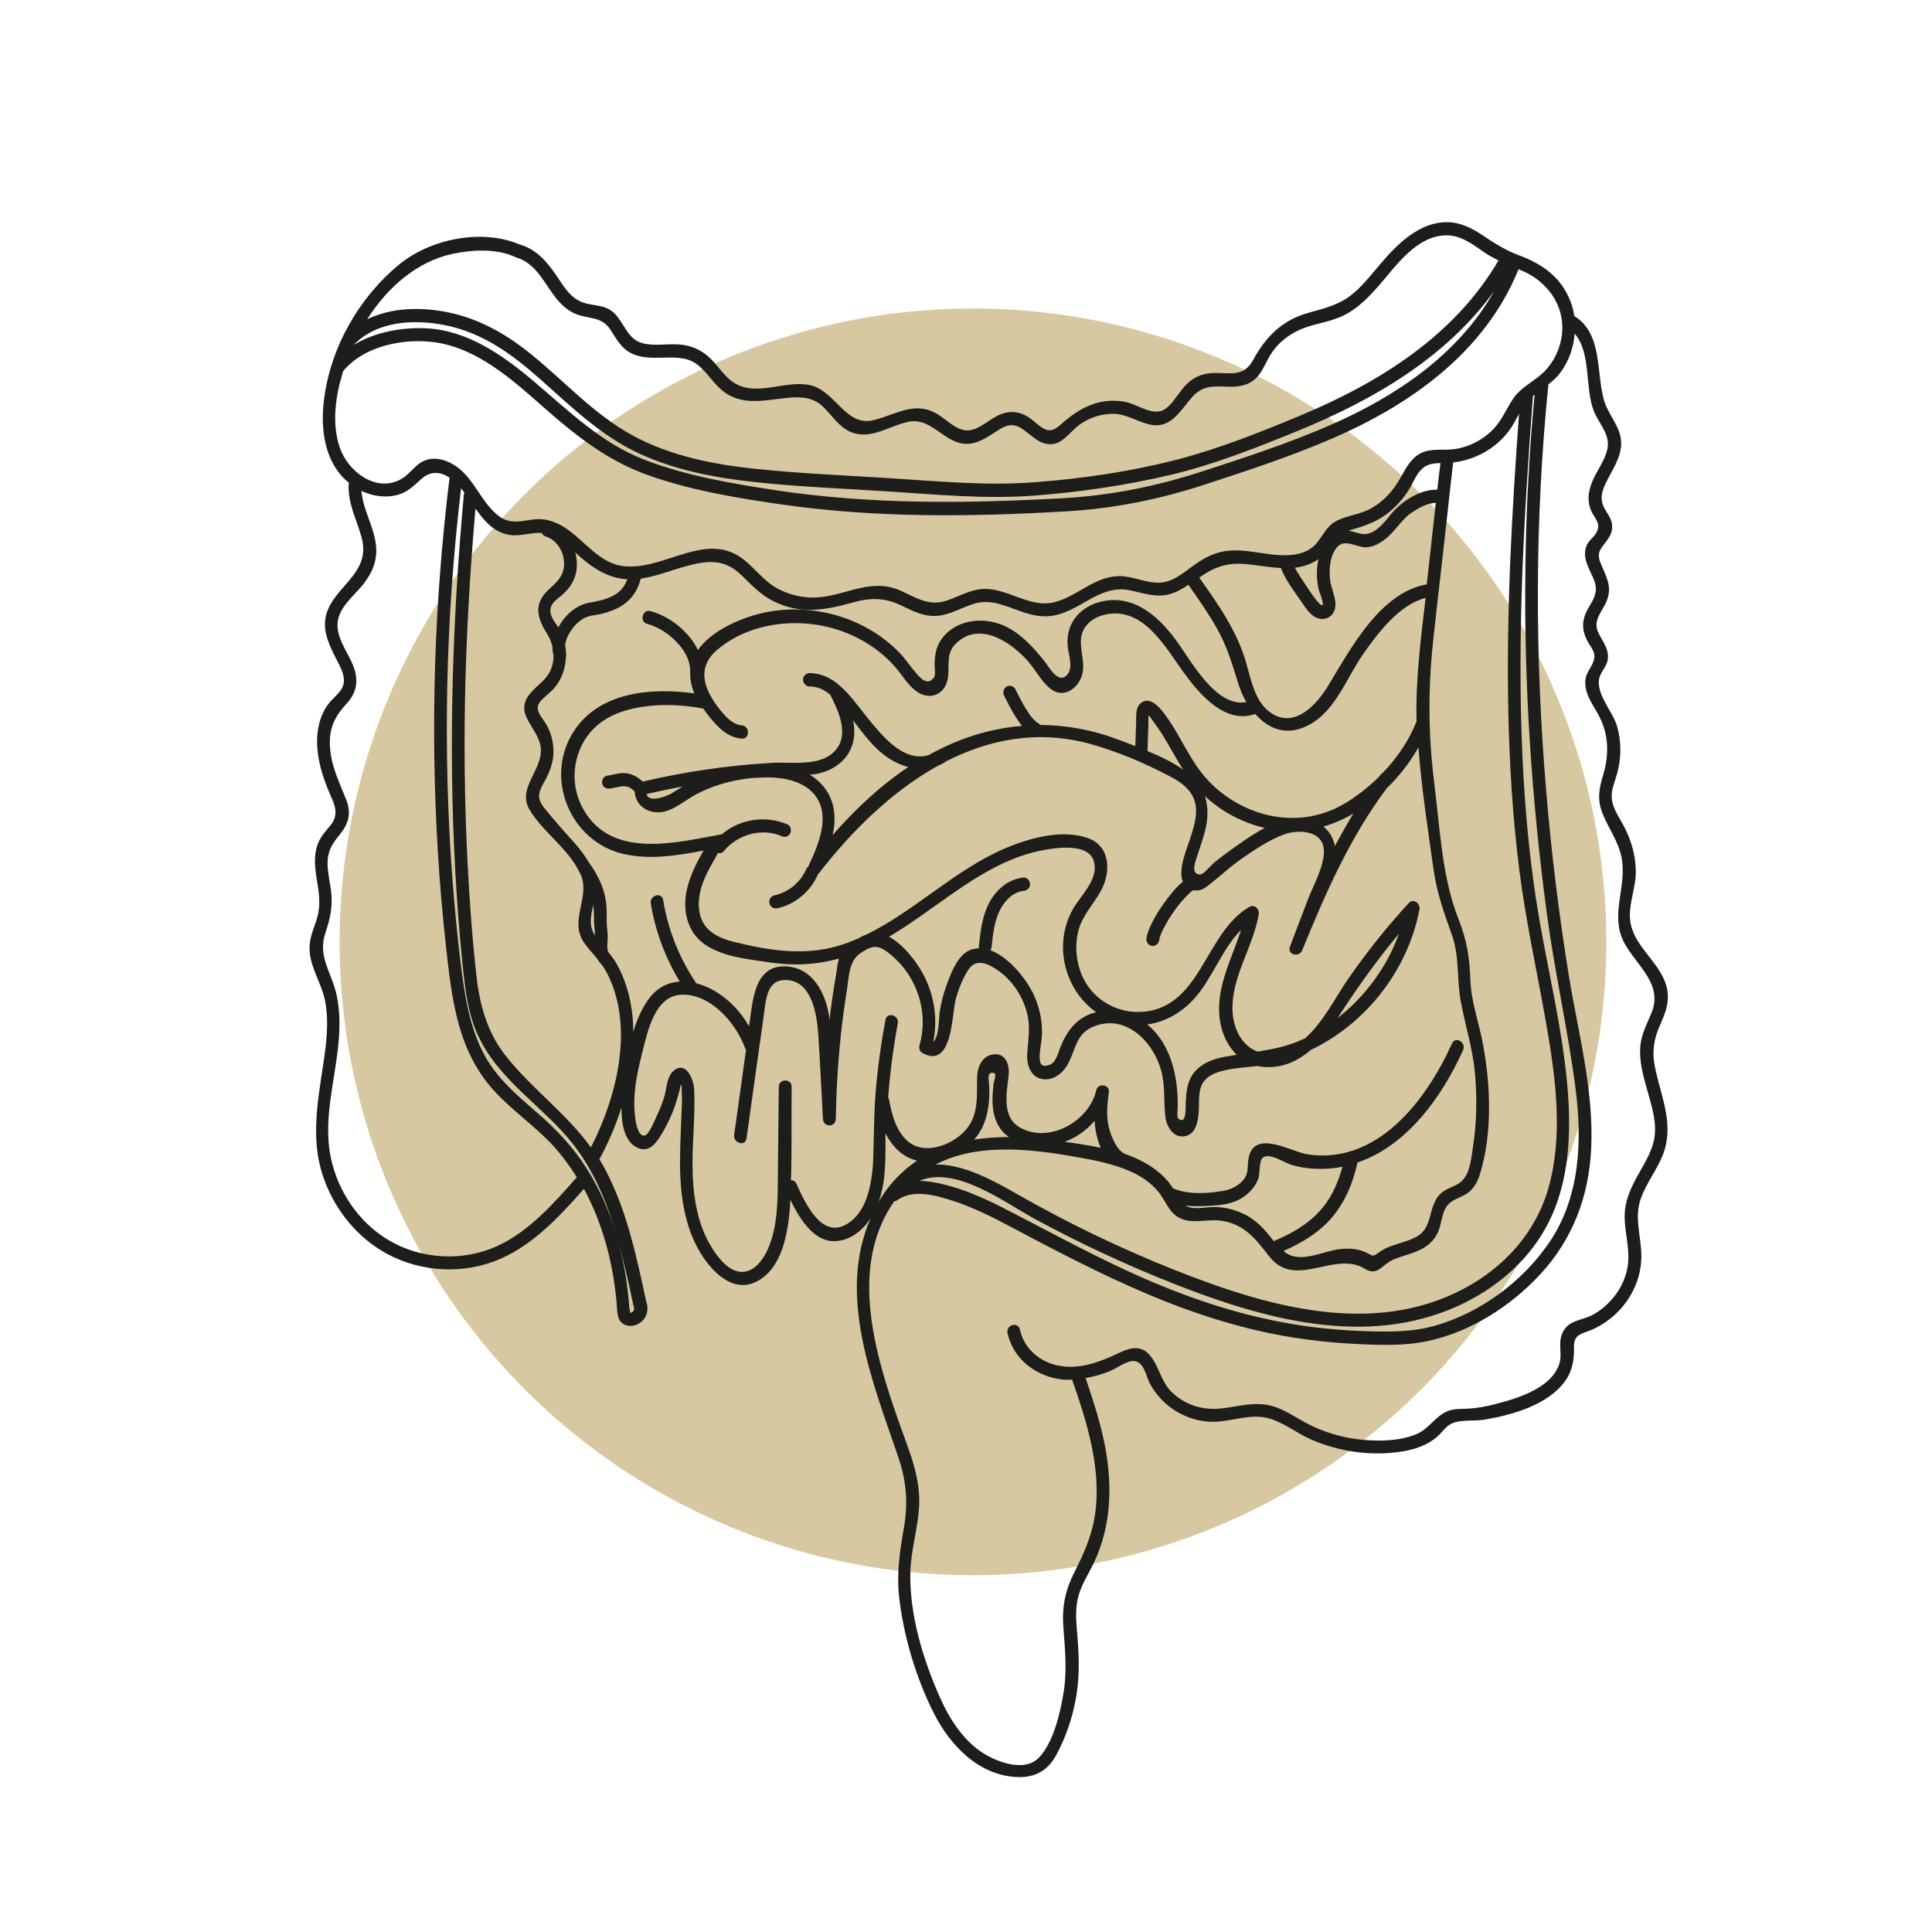
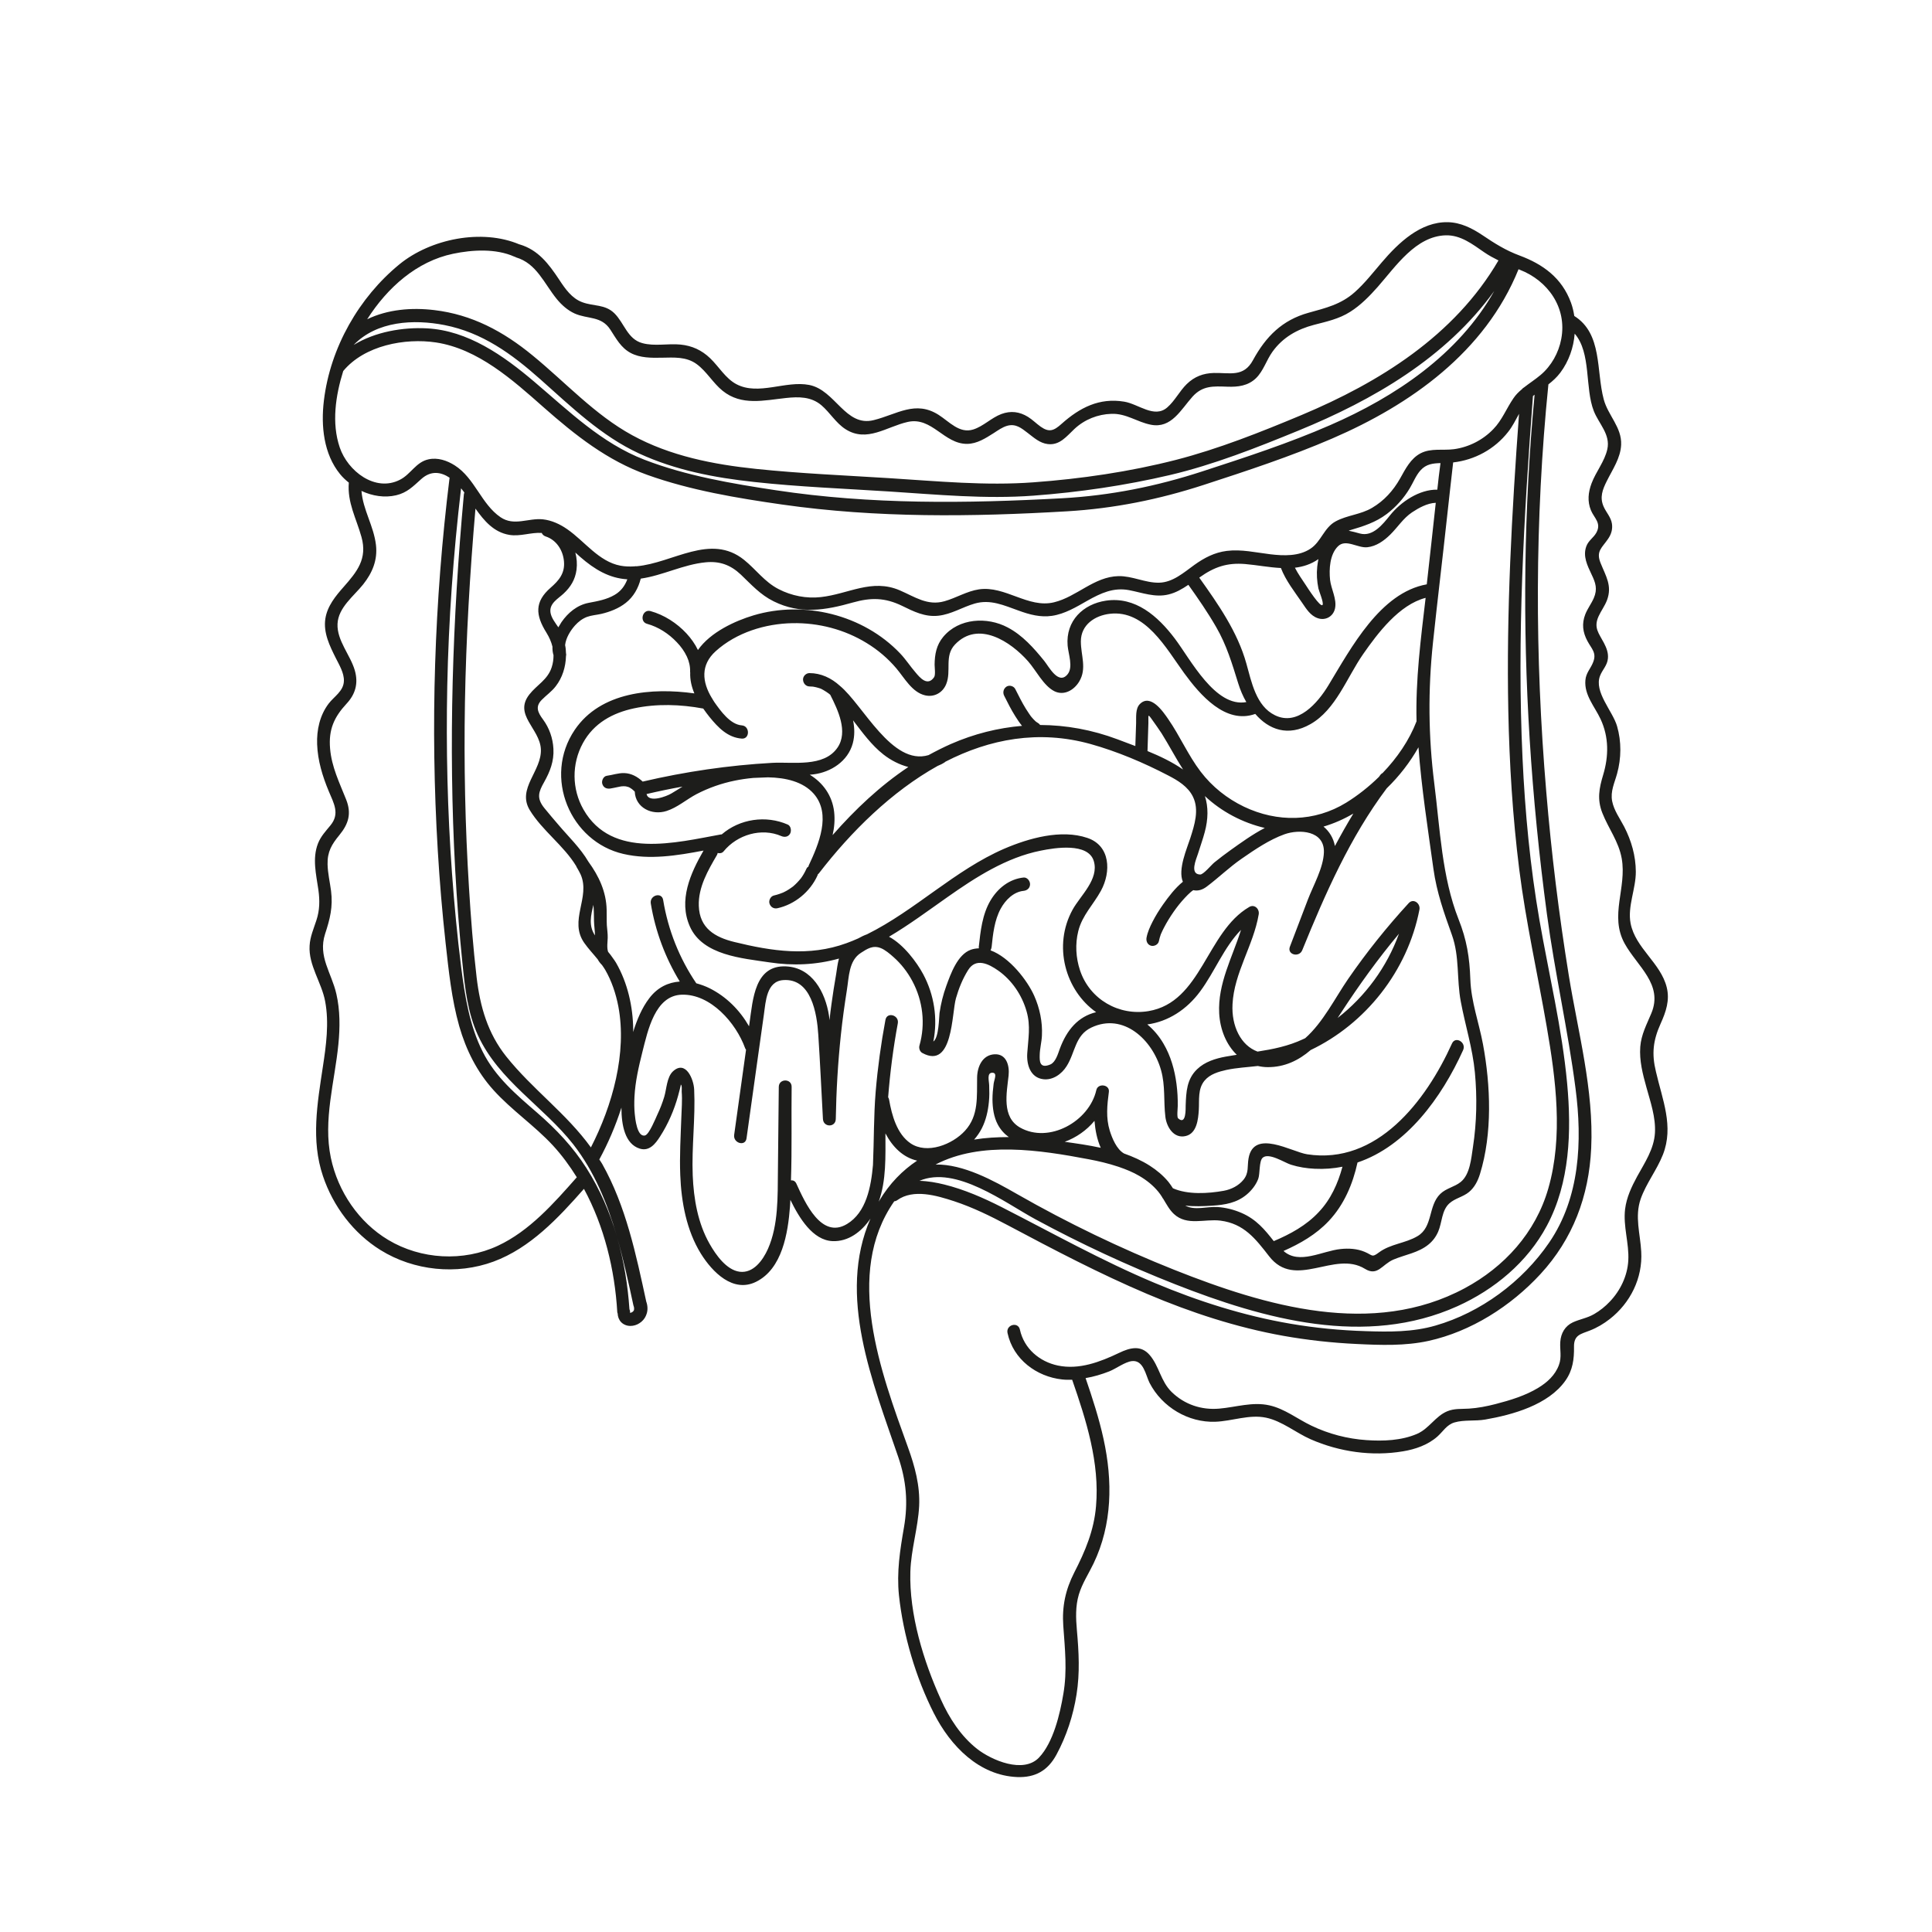
<svg xmlns="http://www.w3.org/2000/svg" version="1.1" id="Illustration" x="0px" y="0px" viewBox="0 0 200 200" style="enable-background:new 0 0 200 200;" xml:space="preserve">
  <style type="text/css">
	.st0{fill:#D7C8A1;stroke:#D7C8A1;stroke-width:0.75;stroke-linecap:round;stroke-linejoin:round;stroke-miterlimit:10;}
	.st1{fill:#1D1D1B;}
</style>
  <g id="Cercle">
-     <circle class="st0" cx="100.72" cy="97.5" r="65.19" />
-   </g>
+     </g>
  <path class="st1" d="M171.91,105.96c0.55-1.22,0.96-2.41,0.63-3.75c-0.63-2.54-3.24-4.05-3.74-6.62c-0.34-1.75,0.55-3.58,0.54-5.36  c-0.01-1.64-0.46-3.2-1.2-4.64c-0.44-0.85-1.06-1.68-1.25-2.65c-0.2-1.02,0.25-1.9,0.51-2.85c0.44-1.6,0.46-3.31,0-4.91  c-0.45-1.57-2.42-3.56-1.76-5.23c0.25-0.64,0.74-1.05,0.81-1.78c0.06-0.58-0.15-1.11-0.41-1.61c-0.53-1.01-1.09-1.57-0.56-2.75  c0.26-0.58,0.65-1.08,0.88-1.69c0.55-1.49-0.13-2.49-0.67-3.84c-0.5-1.23,0.16-1.58,0.78-2.5c0.32-0.47,0.48-0.97,0.4-1.55  c-0.1-0.69-0.59-1.17-0.86-1.78c-0.43-0.96-0.12-1.77,0.33-2.66c0.59-1.19,1.42-2.37,1.48-3.75c0.08-1.8-1.36-3.04-1.8-4.69  c-0.8-2.97-0.12-6.8-3.05-8.64c-0.07-0.46-0.18-0.93-0.34-1.37c-0.94-2.58-2.91-3.99-5.33-4.89c-1.43-0.53-2.57-1.25-3.83-2.1  c-1.09-0.73-2.26-1.32-3.59-1.35c-2.81-0.06-5.1,2.12-6.83,4.15c-0.9,1.05-1.76,2.16-2.79,3.08c-1.44,1.29-3.02,1.65-4.81,2.15  c-2.7,0.75-4.4,2.44-5.74,4.9c-0.97,1.8-2.4,1.29-4.06,1.33c-1.09,0.03-2,0.37-2.8,1.15c-0.75,0.73-1.23,1.74-2.02,2.42  c-1.34,1.16-2.97-0.36-4.45-0.6c-2.58-0.43-4.61,0.62-6.49,2.3c-0.79,0.71-1.28,0.91-2.16,0.29c-0.45-0.32-0.85-0.73-1.32-1.02  c-0.88-0.54-1.78-0.65-2.75-0.29c-1.04,0.39-1.86,1.27-2.91,1.6c-1.43,0.45-2.48-0.81-3.58-1.51c-2.41-1.54-4.31-0.06-6.72,0.54  c-2.94,0.74-3.97-3.11-6.68-3.64c-2.44-0.48-5.25,1.13-7.54-0.08c-1.13-0.6-1.81-1.82-2.72-2.69c-0.88-0.84-1.87-1.29-3.06-1.41  c-1.3-0.13-2.68,0.2-3.96-0.15c-1.54-0.42-1.85-2.06-2.89-3.09c-0.97-0.95-2.15-0.71-3.31-1.14c-1.1-0.4-1.78-1.39-2.41-2.35  c-1.09-1.64-2.17-3.07-4.09-3.64c-0.01,0-0.01,0-0.02,0c-3.89-1.65-9.19-0.58-12.42,2.06c-4.18,3.42-7.16,8.61-7.82,14.1  c-0.32,2.62-0.03,5.54,1.68,7.63c0.26,0.32,0.57,0.61,0.9,0.87c-0.17,2.07,0.77,3.69,1.31,5.63c0.63,2.26-0.46,3.59-1.84,5.16  c-0.84,0.95-1.7,1.99-1.9,3.3c-0.22,1.46,0.45,2.81,1.08,4.07c0.35,0.7,0.87,1.55,0.84,2.37c-0.03,1.06-1.01,1.6-1.58,2.35  c-0.91,1.2-1.25,2.72-1.19,4.22c0.06,1.68,0.56,3.31,1.2,4.84c0.53,1.27,1.17,2.33,0.18,3.54c-0.49,0.6-1,1.13-1.29,1.87  c-0.61,1.56-0.19,3.22,0.04,4.81c0.15,1.11,0.14,2.1-0.21,3.16c-0.28,0.86-0.65,1.69-0.7,2.61c-0.13,2.03,1.25,3.82,1.61,5.77  c0.42,2.24,0.1,4.57-0.24,6.79c-0.57,3.77-1.24,7.59,0.01,11.29c1.06,3.16,3.17,5.93,5.95,7.66c3.47,2.16,7.91,2.6,11.71,1.2  c3.79-1.4,6.7-4.51,9.36-7.53c2.1,3.88,3.19,8.35,3.45,12.76c0,0.05,0.02,0.09,0.04,0.14c0.01,0.33,0.13,0.66,0.36,0.9  c0.25,0.26,0.61,0.39,0.96,0.39c0.32,0,0.66-0.1,0.93-0.28c0.14-0.09,0.28-0.2,0.39-0.33c0.16-0.19,0.26-0.36,0.34-0.59  c0.16-0.41,0.13-0.91-0.02-1.32c-1.06-4.88-2.1-9.88-4.56-14.25c-0.09-0.16-0.2-0.31-0.3-0.46c0.91-1.68,1.69-3.49,2.29-5.37  c0,1.85,0.38,3.76,1.88,4.24c1,0.32,1.63-0.48,2.12-1.25c0.83-1.29,1.46-2.74,1.87-4.23c0.03-0.12,0.31-1.13,0.27-1.15  c0.16,0.07,0.09,0.63,0.1,0.75c0.07,0.89-0.01,1.81-0.04,2.7c-0.07,1.97-0.19,3.95-0.11,5.93c0.11,2.81,0.65,5.72,2.13,8.12  c1.2,1.93,3.34,4.1,5.72,2.92c2.71-1.34,3.3-5.04,3.51-7.79c0.02-0.23,0.02-0.46,0.04-0.69c0.92,1.89,2.32,4.18,4.36,4.27  c1.65,0.07,3.01-0.98,3.93-2.33c-3.48,7.98,0.25,16.96,2.88,24.69c0.83,2.45,1.03,4.7,0.59,7.26c-0.41,2.37-0.77,4.63-0.52,7.05  c0.44,4.12,1.75,8.53,3.61,12.2c1.73,3.42,4.7,6.45,8.63,6.61c1.86,0.07,3.17-0.66,4.07-2.33c1.03-1.91,1.73-4.05,2.07-6.2  c0.36-2.25,0.24-4.41,0.04-6.67c-0.11-1.24-0.16-2.48,0.2-3.69c0.34-1.14,1.01-2.15,1.52-3.21c1.95-4.06,1.99-8.54,1.04-12.89  c-0.47-2.15-1.15-4.24-1.86-6.31c0.84-0.14,1.67-0.39,2.46-0.7c0.7-0.28,1.62-0.98,2.34-1.06c1.21-0.13,1.42,1.46,1.82,2.25  c1.31,2.54,4.03,4.12,6.79,4.03c1.76-0.06,3.53-0.79,5.28-0.42c1.65,0.35,3.06,1.55,4.6,2.23c2.99,1.31,6.35,1.79,9.57,1.25  c1.27-0.21,2.58-0.66,3.57-1.54c0.58-0.52,0.96-1.22,1.76-1.45c0.98-0.29,2.16-0.12,3.18-0.3c2.82-0.49,6.54-1.51,8.31-4.04  c0.75-1.07,0.9-2.21,0.88-3.49c-0.02-1.25,0.73-1.32,1.63-1.68c0.75-0.29,1.44-0.7,2.08-1.2c2.11-1.65,3.41-4.22,3.25-6.97  c-0.1-1.85-0.69-3.62-0.06-5.45c0.57-1.62,1.67-2.99,2.3-4.58c1.16-2.94-0.06-5.72-0.72-8.61  C170.97,109.09,171.12,107.71,171.91,105.96z M46.9,26.27c2-0.42,4.44-0.56,6.35,0.3c0.02,0.01,0.03,0.01,0.05,0.01  c0.04,0.02,0.06,0.04,0.11,0.06c2.14,0.63,2.91,2.7,4.23,4.32c0.51,0.62,1.12,1.16,1.84,1.49c1.36,0.61,2.76,0.23,3.7,1.67  c0.61,0.94,1.1,1.88,2.11,2.42c0.98,0.52,2.14,0.51,3.21,0.49c1.25-0.02,2.55-0.13,3.63,0.67c1.03,0.76,1.68,1.95,2.67,2.75  c1.96,1.59,4.29,0.99,6.57,0.75c1.3-0.14,2.6-0.15,3.66,0.75c0.89,0.76,1.5,1.84,2.5,2.48c2.21,1.41,4.25-0.26,6.43-0.75  c2.52-0.57,3.75,2.29,6.16,2.27c1.02-0.01,1.9-0.58,2.74-1.11c0.45-0.29,0.91-0.63,1.43-0.77c0.87-0.23,1.45,0.25,2.1,0.75  c0.64,0.49,1.25,1.05,2.07,1.15c1.24,0.15,1.94-0.79,2.77-1.57c1.05-0.98,2.42-1.52,3.83-1.56c1.55-0.05,2.64,0.85,4.09,1.13  c2.11,0.41,3.09-1.56,4.3-2.91c1.05-1.16,2.16-1.08,3.6-1.03c1.09,0.04,2.14-0.08,2.97-0.88c0.77-0.75,1.08-1.87,1.7-2.73  c1.07-1.5,2.58-2.34,4.3-2.79c1.3-0.34,2.59-0.61,3.75-1.35c1.08-0.68,2-1.62,2.85-2.58c1.88-2.14,3.94-5.25,7.04-5.34  c1.55-0.04,2.77,0.92,3.99,1.76c0.48,0.33,0.97,0.59,1.47,0.84c-4.55,7.81-12.36,12.63-20.35,15.99c-4.23,1.77-8.62,3.52-13.05,4.66  c-4.8,1.23-9.82,1.96-14.74,2.32c-4.98,0.37-9.94-0.12-14.91-0.43c-4.6-0.29-9.22-0.48-13.81-0.96c-4.4-0.46-8.88-1.33-12.82-3.49  c-3.88-2.12-6.89-5.46-10.3-8.25c-3.04-2.5-6.29-4.24-10.19-4.7c-2.33-0.28-4.82-0.08-6.94,0.95C40.11,29.75,43.16,27.05,46.9,26.27  z M154.68,30.13c-3.69,6.57-10.26,10.95-16.96,13.87c-4.3,1.88-8.78,3.34-13.23,4.79c-4.79,1.56-9.52,2.51-14.54,2.79  c-9.91,0.54-19.79,0.66-29.63-0.83c-4.56-0.69-9.28-1.49-13.61-3.16c-4.45-1.72-7.79-5.01-11.4-8.07  c-3.19-2.71-6.87-5.31-11.13-5.53c-2.46-0.13-5.34,0.35-7.57,1.72c2.41-2.49,6.22-2.68,9.4-2.06c3.91,0.77,6.95,2.97,9.92,5.61  c3.22,2.86,6.32,5.88,10.24,7.69c3.75,1.73,7.8,2.5,11.86,2.94c4.66,0.51,9.36,0.69,14.04,0.99c4.97,0.32,9.93,0.8,14.91,0.43  c4.71-0.35,9.5-1.05,14.11-2.13c4.55-1.07,9.02-2.84,13.36-4.62C142.14,41.41,149.69,37.04,154.68,30.13z M35.17,46.32  c-0.86-2.53-0.43-5.38,0.36-7.91c2.2-2.66,6.4-3.44,9.6-2.96c4.35,0.66,7.93,3.87,11.14,6.71c3.3,2.91,6.6,5.52,10.74,7  c4.47,1.6,9.28,2.4,13.96,3.07c9.8,1.4,19.64,1.28,29.49,0.7c4.87-0.29,9.49-1.22,14.14-2.73c4.48-1.46,8.99-2.94,13.32-4.81  c8.08-3.49,15.81-8.93,19.28-17.52c0.05,0.02,0.09,0.04,0.14,0.06c2.86,1.11,4.9,3.89,4.28,7.16c-0.27,1.44-1.03,2.79-2.13,3.72  c-0.57,0.48-1.17,0.86-1.73,1.3c-0.08,0.04-0.15,0.1-0.21,0.18c-0.32,0.27-0.63,0.56-0.88,0.94c-0.73,1.06-1.17,2.25-2.07,3.18  c-1.09,1.14-2.55,1.88-4.09,2.09c-1.13,0.15-2.37-0.13-3.44,0.42c-1.04,0.54-1.57,1.61-2.13,2.61c-0.72,1.27-1.66,2.31-2.9,3.04  c-1.2,0.71-2.57,0.75-3.77,1.4c-1.21,0.65-1.5,2.1-2.61,2.83c-1.2,0.8-2.78,0.74-4.14,0.58c-1.51-0.18-3-0.54-4.53-0.35  c-1.26,0.16-2.32,0.71-3.35,1.45c-1.1,0.79-2.23,1.81-3.65,1.84c-1.43,0.03-2.77-0.71-4.21-0.68c-2.53,0.06-4.31,2.14-6.67,2.71  c-2.68,0.65-5.05-1.74-7.77-1.34c-1.26,0.19-2.36,0.89-3.57,1.23c-1.76,0.5-3.07-0.46-4.63-1.13c-2.89-1.24-5.3,0.38-8.16,0.7  c-1.5,0.17-3.04-0.13-4.39-0.83c-1.45-0.75-2.31-2.01-3.56-3.02c-3.48-2.8-7.37,0.33-11.13,0.66c-0.07-0.01-0.14-0.01-0.22,0.01  c-0.48,0.03-0.97,0.02-1.45-0.07c-2.24-0.42-3.7-2.52-5.5-3.77c-0.76-0.53-1.62-0.93-2.54-1.03c-1.52-0.15-2.97,0.74-4.38-0.22  c-1.99-1.36-2.65-4.03-4.73-5.36c-0.8-0.51-1.77-0.84-2.72-0.63c-1.31,0.28-1.83,1.55-2.97,2.12C38.84,50.97,36,48.77,35.17,46.32z   M158.35,76.51c0.38,6.07,0.98,12.11,1.79,18.14c0.81,6.04,2.18,12,2.96,18.04c0.71,5.47,0.45,11.29-2.73,15.94  c-2.78,4.07-7.11,7.25-11.76,8.59c-2.38,0.69-4.8,0.66-7.25,0.58c-2.61-0.08-5.21-0.33-7.78-0.77c-4.84-0.83-9.53-2.32-14.07-4.23  c-5.43-2.28-10.57-5.16-15.82-7.84c-1.89-0.96-3.88-1.83-5.94-2.34c-0.81-0.2-1.69-0.36-2.57-0.38c3.76-1.62,8.85,2.27,11.99,3.97  c4.69,2.54,9.54,4.79,14.49,6.74c9.21,3.62,19.72,6.54,29.21,2.27c3.81-1.72,7.24-4.54,9.26-8.33c2.39-4.47,2.56-9.77,2.1-14.74  c-0.53-5.71-1.89-11.29-2.87-16.92c-0.96-5.54-1.49-11.15-1.75-16.77c-0.58-12.49,0.14-25.01,1.08-37.46  c0.06-0.05,0.11-0.09,0.17-0.14C157.74,52.7,157.61,64.63,158.35,76.51z M102.4,112.37c-0.01-0.47-0.27-1.32,0.32-1.32  c0.57,0,0.19,0.71,0.14,1.15c-0.07,0.54-0.12,1.08-0.12,1.62c0.01,0.88,0.13,1.8,0.55,2.59c0.29,0.54,0.68,0.97,1.14,1.3  c-1.22,0-2.42,0.07-3.59,0.26c0.31-0.35,0.58-0.74,0.8-1.17c0.43-0.85,0.64-1.79,0.73-2.73  C102.43,113.49,102.42,112.94,102.4,112.37z M113.3,116.03c0.08,0.97,0.27,1.95,0.65,2.79c-1.24-0.27-2.5-0.45-3.73-0.62  C111.41,117.76,112.49,117.01,113.3,116.03z M112.72,120.01c1.01,0.19,2.03,0.43,3.02,0.76c0.03,0.01,0.06,0.02,0.09,0.03  c0.73,0.25,1.45,0.54,2.11,0.93c0.74,0.43,1.42,0.97,1.97,1.64c0.14,0.17,0.27,0.36,0.39,0.55c0.02,0.06,0.06,0.12,0.11,0.17  c0.34,0.56,0.64,1.14,1.11,1.58c1.37,1.27,3.19,0.48,4.82,0.69c2.43,0.31,3.62,1.86,5.04,3.69c2.71,3.5,6.76-0.65,9.92,1.3  c1.31,0.81,1.77-0.46,2.95-0.96c1.21-0.51,2.58-0.7,3.63-1.56c0.44-0.36,0.77-0.8,1-1.33c0.41-0.95,0.35-2.19,1.15-2.92  c0.59-0.54,1.43-0.67,2.05-1.19c0.57-0.48,0.91-1.15,1.13-1.87c1.29-4.18,1.1-9.15,0.31-13.41c-0.42-2.25-1.23-4.41-1.31-6.71  c-0.08-2.3-0.37-4.1-1.22-6.24c-1.73-4.38-1.92-9.37-2.51-14.03c-0.62-4.91-0.66-9.68-0.14-14.6c0.46-4.35,0.99-8.69,1.46-13.03  c0.2-1.88,0.42-3.75,0.63-5.63c2.21-0.25,4.29-1.36,5.7-3.17c0.44-0.56,0.77-1.22,1.12-1.86c-0.75,10.24-1.32,20.5-1.11,30.78  c0.11,5.47,0.45,10.94,1.13,16.37c0.69,5.49,1.91,10.86,2.85,16.31c0.94,5.43,1.71,11.34,0.16,16.73c-1.32,4.6-4.57,8.13-8.64,10.32  c-9.55,5.13-20.64,1.85-30.06-1.89c-5.6-2.23-11.06-4.86-16.31-7.86c-2.41-1.38-5.54-3.1-8.42-3.05  C101.56,118.1,107.66,119.05,112.72,120.01z M131.86,128.48c-0.94-1.2-1.81-2.25-3.32-2.91c-0.8-0.35-1.64-0.56-2.51-0.62  c-1.04-0.07-2.39,0.39-3.33-0.15c0.92,0.11,1.85,0.07,2.81,0.01c1.31-0.09,2.52-0.28,3.57-1.17c0.5-0.43,0.93-0.97,1.17-1.6  c0.2-0.53,0.07-1.83,0.46-2.19c0.64-0.57,2.26,0.51,2.93,0.72c0.79,0.25,1.63,0.38,2.46,0.42c1,0.05,1.96-0.03,2.87-0.21  c-0.47,1.74-1.21,3.38-2.45,4.69C135.23,126.86,133.56,127.76,131.86,128.48z M129.02,68.68c-0.92-3.29-2.92-6.14-4.87-8.88  c0.01-0.01,0.01-0.01,0.02-0.02c1.52-1.09,2.86-1.55,4.74-1.39c1.19,0.1,2.45,0.35,3.69,0.41c0.49,1.29,1.43,2.48,2.19,3.59  c0.43,0.63,0.86,1.34,1.61,1.6c0.78,0.28,1.61-0.14,1.8-1c0.21-0.97-0.4-2-0.51-2.95c-0.12-1.13-0.03-2.66,0.82-3.49  c0.81-0.8,2.04,0.21,3.04,0.1c0.92-0.1,1.71-0.66,2.37-1.31c0.78-0.77,1.33-1.68,2.25-2.3c0.69-0.46,1.59-0.96,2.46-0.99  c-0.31,2.81-0.61,5.62-0.93,8.43c0,0,0,0.01,0,0.01c-4.82,0.86-7.82,6.56-10.18,10.45c-1.1,1.82-3.19,4.26-5.54,3.1  C130.03,73.09,129.56,70.61,129.02,68.68z M148.79,50.69c-1.85-0.04-3.78,1.26-4.89,2.65c-0.76,0.94-1.78,2.25-3.12,1.89  c-0.41-0.11-0.79-0.22-1.16-0.29c0.05-0.02,0.1-0.05,0.16-0.06c1.37-0.41,2.61-0.79,3.79-1.68c0.94-0.72,1.74-1.61,2.36-2.64  c0.37-0.61,0.64-1.34,1.12-1.87c0.59-0.66,1.3-0.73,2.07-0.75C148.99,48.85,148.89,49.77,148.79,50.69z M136.48,60.91  c0.05,0.26,0.58,1.5,0.43,1.71c-0.22,0.31-1.56-1.78-1.74-2.06c-0.37-0.56-0.8-1.16-1.12-1.79c0.85-0.1,1.67-0.36,2.43-0.89  c-0.05,0.26-0.09,0.52-0.12,0.78C136.28,59.41,136.33,60.17,136.48,60.91z M57.8,64.94c-0.32-0.47-0.72-0.97-0.81-1.51  c-0.16-0.97,0.79-1.45,1.35-1.98c0.73-0.68,1.2-1.44,1.34-2.46c0.08-0.61,0.03-1.21-0.12-1.79c0.17,0.15,0.33,0.3,0.5,0.45  c1.5,1.31,3.02,2.21,4.88,2.32c-0.25,0.67-0.66,1.23-1.31,1.61c-0.83,0.49-1.77,0.65-2.71,0.83c-1.17,0.23-2.12,1.01-2.8,2  C58.01,64.58,57.9,64.76,57.8,64.94z M51.54,128.96c-3.59,1.67-7.96,1.43-11.36-0.61c-3.02-1.81-5.19-4.98-5.93-8.49  c-0.82-3.91,0.4-7.88,0.78-11.77c0.17-1.73,0.18-3.5-0.21-5.2c-0.5-2.19-1.92-3.87-1.17-6.2c0.51-1.56,0.83-2.8,0.62-4.47  c-0.12-0.91-0.34-1.82-0.36-2.75c-0.03-1.3,0.43-2.06,1.22-3.02c0.95-1.16,1.28-2.23,0.7-3.69c-0.69-1.74-1.5-3.36-1.66-5.27  c-0.17-1.97,0.42-3.26,1.71-4.65c0.92-0.99,1.23-2.11,0.85-3.44c-0.46-1.6-1.86-3.08-1.79-4.81c0.07-1.7,1.7-2.89,2.66-4.1  c0.94-1.19,1.5-2.5,1.32-4.07c-0.23-1.98-1.35-3.64-1.5-5.6c1.13,0.53,2.4,0.73,3.59,0.45c1.14-0.27,1.75-0.92,2.6-1.68  c1-0.9,2.03-0.74,2.93-0.14c-1.58,12.79-2,25.74-1.22,38.61c0.19,3.2,0.46,6.39,0.81,9.57c0.32,2.88,0.62,5.81,1.41,8.6  c0.71,2.47,1.84,4.73,3.55,6.62c1.89,2.09,4.23,3.66,6.14,5.72c0.94,1.02,1.75,2.13,2.48,3.3C57.33,124.57,54.8,127.44,51.54,128.96  z M65.64,135.39c0,0.05,0,0.11,0,0.16c-0.01,0.03-0.01,0.06-0.02,0.09c-0.01,0.03-0.03,0.06-0.05,0.08  c-0.02,0.03-0.05,0.05-0.08,0.08c-0.04,0.03-0.08,0.05-0.12,0.07c-0.04,0.01-0.07,0.02-0.11,0.03c-0.01,0-0.02,0-0.04,0  c0-0.03,0-0.06,0-0.09c0.01-0.09-0.02-0.19-0.06-0.28c-0.17-2.49-0.57-4.98-1.26-7.38c0.66,2.3,1.17,4.66,1.67,6.98  C65.61,135.22,65.62,135.3,65.64,135.39z M63.85,127.95c-0.73-2.47-1.75-4.84-3.13-7.01c-1.4-2.21-3.15-4.05-5.1-5.74  c-2.16-1.87-4.33-3.69-5.65-6.32c-1.36-2.69-1.85-5.77-2.23-8.75c-0.41-3.24-0.71-6.49-0.95-9.74c-0.47-6.45-0.62-12.92-0.49-19.38  c0.14-6.84,0.63-13.67,1.43-20.46c0.08,0.09,0.16,0.19,0.23,0.29c0.04,0.05,0.07,0.1,0.11,0.15c-0.02,0.06-0.04,0.11-0.05,0.18  c-1.18,12.91-1.61,25.9-0.9,38.85c0.18,3.23,0.42,6.46,0.75,9.68c0.26,2.55,0.53,5.14,1.61,7.48c2.16,4.7,6.78,7.35,9.87,11.29  C61.53,121.28,62.86,124.55,63.85,127.95z M61.17,118.78c-2.54-3.52-6.05-6.01-8.77-9.42c-1.91-2.4-2.7-5.14-3.06-8.18  c-0.36-3.08-0.6-6.17-0.79-9.27c-0.4-6.38-0.53-12.78-0.42-19.17c0.12-6.71,0.51-13.41,1.09-20.09c0.9,1.27,1.9,2.45,3.5,2.72  c1.14,0.19,2.25-0.28,3.36-0.2c0.07,0.16,0.2,0.29,0.4,0.36c1.09,0.35,1.79,1.39,1.9,2.56c0.12,1.25-0.52,2-1.38,2.75  c-1.68,1.46-1.57,2.84-0.43,4.66c0.29,0.47,0.5,0.95,0.62,1.44c-0.01,0.3,0.02,0.6,0.11,0.89c0,0.41-0.05,0.82-0.19,1.25  c-0.43,1.31-1.53,1.81-2.31,2.81c-1.65,2.1,1.06,3.51,1.19,5.64c0.13,2.27-2.51,4.09-1.15,6.33c1.29,2.12,3.52,3.67,4.81,5.8  c0.01,0.03,0.02,0.07,0.04,0.1c0.02,0.02,0.04,0.05,0.05,0.08c0.13,0.23,0.26,0.45,0.37,0.69c1.04,2.37-1.26,4.77,0.38,7.09  c0.43,0.61,0.93,1.13,1.39,1.7c0.11,0.21,0.26,0.4,0.44,0.58c0.11,0.16,0.22,0.31,0.32,0.48c0.68,1.17,1.11,2.47,1.37,3.8  C64.92,109.01,63.4,114.43,61.17,118.78z M61.43,93.67c0.05,0.54,0.05,1.08,0.06,1.65c0.01,0.49,0.09,0.98,0.1,1.47  c0,0.01,0,0.03,0,0.04C60.91,95.82,61.17,94.75,61.43,93.67z M63.77,99.66c-0.1-0.17-0.21-0.32-0.32-0.47  c-0.01-0.01-0.01-0.02-0.02-0.03c-0.15-0.22-0.31-0.43-0.48-0.63c-0.15-0.44-0.05-1.02-0.04-1.45c0.01-0.44-0.06-0.86-0.09-1.29  c-0.03-0.53,0-1.07-0.02-1.6c-0.04-1.88-0.81-3.51-1.89-4.99c-0.82-1.41-2.11-2.64-3.07-3.78c-0.5-0.59-1.01-1.17-1.49-1.77  c-0.84-1.04-0.59-1.68-0.02-2.69c0.61-1.09,1.03-2.16,0.96-3.45c-0.06-1.1-0.43-2.15-1.07-3.02c-0.54-0.73-0.84-1.33-0.14-2.04  c0.48-0.49,1.03-0.86,1.45-1.41c0.69-0.89,1.03-2,1.06-3.12c0.03-0.1,0.03-0.2,0-0.31c-0.01-0.28-0.03-0.56-0.09-0.83  c0.08-0.76,0.57-1.53,1.03-2.04c0.34-0.38,0.76-0.7,1.24-0.88c0.47-0.17,0.98-0.2,1.47-0.31c0.89-0.21,1.81-0.56,2.54-1.14  c0.8-0.63,1.3-1.52,1.55-2.51c2.29-0.33,4.41-1.47,6.72-1.69c1.44-0.14,2.57,0.26,3.64,1.27c1.1,1.05,2.02,2.09,3.4,2.77  c2.76,1.37,5.37,0.92,8.2,0.12c1.88-0.53,3.33-0.51,5.1,0.35c1.2,0.59,2.37,1.17,3.74,1.02c1.34-0.14,2.49-0.89,3.77-1.26  c1.63-0.47,3.03,0.19,4.55,0.73c1.12,0.41,2.26,0.72,3.46,0.54c1.33-0.2,2.5-0.91,3.66-1.57c1.39-0.78,2.69-1.39,4.3-1.09  c1.37,0.26,2.69,0.79,4.09,0.45c0.76-0.18,1.42-0.57,2.06-1c1.01,1.42,2,2.85,2.87,4.36c1.09,1.88,1.65,3.78,2.29,5.84  c0.21,0.68,0.49,1.34,0.84,1.94c-3.22,0.59-5.78-4.43-7.4-6.57c-1.76-2.33-4.09-4.38-7.13-3.93c-2.36,0.35-4.18,2.08-3.97,4.65  c0.07,0.86,0.61,2.25-0.02,2.99c-0.94,1.12-1.94-0.84-2.39-1.39c-1.08-1.34-2.27-2.68-3.8-3.48c-2.11-1.12-5.04-0.98-6.67,0.98  c-0.7,0.84-0.88,1.8-0.89,2.88c0,0.29,0.11,1.05-0.05,1.29c-0.69,1.01-1.5,0.01-1.89-0.45c-0.57-0.65-1.03-1.38-1.63-2.01  c-3.84-4.03-9.95-5.5-15.17-3.94c-1.91,0.57-4.47,1.74-5.76,3.59c-0.3-0.63-0.72-1.21-1.18-1.71c-1-1.08-2.32-1.93-3.73-2.32  c-0.83-0.23-1.18,1.1-0.35,1.32c1.16,0.32,2.23,1.01,3.08,1.91c0.43,0.45,0.77,0.92,1.04,1.49c0.23,0.49,0.35,1.04,0.33,1.58  c0,0.02,0.01,0.03,0.01,0.05c-0.03,0.76,0.14,1.48,0.43,2.17c-4.38-0.61-9.7-0.18-12.38,3.77c-3.31,4.89-0.47,11.59,5.04,12.85  c2.72,0.63,5.55,0.17,8.29-0.35c-1.36,2.36-2.62,5.16-1.41,7.87c1.33,2.99,5.45,3.28,8.2,3.7c2.49,0.38,4.89,0.26,7.23-0.39  c-0.15,0.52-0.21,1.09-0.29,1.6c-0.18,1.04-0.35,2.09-0.49,3.14c-0.08,0.54-0.14,1.09-0.2,1.64c-0.02-0.15-0.03-0.3-0.05-0.45  c-0.38-2.47-1.76-5-4.45-5.12c-3.24-0.15-3.43,3.39-3.78,5.86c-0.02,0.11-0.03,0.23-0.05,0.34c-0.96-1.67-2.34-3.06-4.07-3.93  c-0.46-0.23-0.92-0.39-1.39-0.52c-1.75-2.58-2.92-5.51-3.43-8.62c-0.14-0.87-1.42-0.5-1.28,0.36c0.47,2.87,1.5,5.62,3,8.08  c-1.18,0.08-2.3,0.59-3.16,1.73c-0.75,0.98-1.27,2.21-1.67,3.5c0-0.09,0.01-0.18,0.01-0.27C65.52,104.21,64.98,101.76,63.77,99.66z   M113.47,104.78c-1.86,0.45-3.04,1.83-3.77,3.82c-0.18,0.49-0.42,1.35-0.96,1.59c-1.16,0.49-1.12-0.4-1.11-0.96  c0.01-0.68,0.2-1.35,0.23-2.03c0.07-1.41-0.23-2.84-0.8-4.12c-0.7-1.57-2.53-3.97-4.52-4.7c0.05-0.1,0.09-0.21,0.11-0.33  c0.14-1.35,0.29-2.78,0.94-3.98c0.49-0.9,1.33-1.75,2.38-1.85c0.36-0.04,0.66-0.29,0.66-0.69c0-0.34-0.3-0.72-0.66-0.69  c-1.47,0.15-2.67,1.09-3.43,2.37c-0.86,1.45-1.04,3.19-1.22,4.84c0,0.04,0.01,0.08,0.02,0.12c-0.29,0.01-0.57,0.05-0.85,0.15  c-1.37,0.5-2.07,2.48-2.53,3.74c-0.33,0.91-0.56,1.84-0.7,2.8c-0.06,0.43-0.05,2.54-0.64,2.96c0.47-2.37,0.09-4.84-1.05-6.97  c-0.66-1.23-2.02-3.07-3.54-3.88c2.08-1.23,4.04-2.69,6.02-4.08c2.95-2.08,6.12-4.12,9.68-4.83c1.46-0.3,4.92-0.86,5.5,1.08  c0.56,1.88-1.39,3.57-2.19,5.02C108.97,97.91,110.29,102.54,113.47,104.78z M121.79,112.21c-0.19-1.46-0.6-2.91-1.35-4.18  c-0.45-0.77-1.02-1.44-1.67-1.98c2.17-0.3,4.08-1.54,5.47-3.42c1.5-2.02,2.47-4.59,4.23-6.37c-0.9,2.86-2.42,5.55-2.26,8.64  c0.09,1.67,0.73,3.24,1.82,4.29c-0.38,0.06-0.76,0.12-1.14,0.19c-1.05,0.19-2.16,0.53-2.96,1.3c-1.08,1.03-1.14,2.35-1.19,3.77  c-0.01,0.24,0.08,2.09-0.78,1.32c-0.15-0.13-0.04-1.04-0.04-1.28C121.93,113.72,121.89,112.97,121.79,112.21z M87.68,126.71  c-2.64,1.59-4.33-2.18-5.24-4.18c-0.13-0.28-0.34-0.36-0.56-0.34c0.11-3.22,0.03-6.47,0.07-9.68c0.01-0.88-1.32-0.88-1.33,0  c-0.03,2.9-0.06,5.79-0.09,8.69c-0.03,2.66,0.06,5.61-1.03,8.08c-0.53,1.19-1.52,2.55-2.93,2.37c-1.37-0.18-2.47-1.75-3.12-2.9  c-1.21-2.13-1.64-4.64-1.74-7.07c-0.12-2.96,0.29-5.93,0.15-8.89c-0.05-1.1-0.89-3.08-2.19-1.89c-0.65,0.6-0.66,1.83-0.91,2.65  c-0.19,0.62-0.42,1.22-0.7,1.81c-0.19,0.41-0.85,2.06-1.28,2.18c-0.84,0.22-1.03-1.8-1.07-2.22c-0.06-0.59-0.06-1.18-0.03-1.78  c0.08-1.58,0.44-3.12,0.82-4.64c0.56-2.2,1.3-5.85,4.08-5.93c2.97-0.09,5.61,2.91,6.56,5.55c0.02,0.06,0.06,0.1,0.09,0.15  c-0.41,2.94-0.82,5.87-1.23,8.81c-0.12,0.86,1.16,1.24,1.28,0.36c0.4-2.88,0.81-5.76,1.21-8.64c0.2-1.4,0.39-2.79,0.59-4.19  c0.19-1.35,0.27-3.42,1.99-3.55c2.92-0.22,3.5,3.46,3.64,5.67c0.19,2.9,0.32,5.8,0.48,8.71c0.05,0.88,1.31,0.89,1.33,0  c0.05-2.92,0.22-5.83,0.53-8.74c0.16-1.52,0.37-3.04,0.61-4.55c0.23-1.41,0.19-3.1,1.46-3.91c0.65-0.42,1.23-0.81,2.04-0.5  c0.47,0.18,0.97,0.61,1.35,0.95c0.78,0.69,1.43,1.53,1.93,2.46c1.1,2.05,1.38,4.44,0.74,6.69c-0.08,0.28,0.05,0.64,0.31,0.77  c3.17,1.72,3.02-4.1,3.47-5.67c0.29-1.02,0.7-2.03,1.26-2.92c0.81-1.31,2.14-0.63,3.11,0.05c1.41,0.99,2.46,2.53,2.94,4.22  c0.44,1.53,0.17,2.83,0.07,4.35c-0.08,1.2,0.34,2.52,1.66,2.68c0.98,0.12,1.89-0.52,2.41-1.34c0.91-1.43,0.87-3.21,2.57-4.01  c3.32-1.57,6.33,1.27,7.21,4.41c0.46,1.63,0.25,3.2,0.45,4.84c0.13,1.06,0.88,2.28,2.11,1.98c1.14-0.27,1.29-1.72,1.35-2.7  c0.06-1.04-0.12-2.18,0.6-3.04c0.56-0.67,1.45-0.92,2.25-1.1c1.07-0.23,2.17-0.28,3.26-0.41c0.32,0.07,0.66,0.12,1.02,0.12  c1.75,0.01,3.21-0.7,4.45-1.77c5.67-2.71,10.03-8.17,11.26-14.54c0.12-0.64-0.62-1.2-1.11-0.67c-2.26,2.46-4.36,5.08-6.27,7.85  c-1.35,1.96-2.59,4.49-4.44,6.13c-0.07,0.03-0.14,0.07-0.21,0.1c-1.56,0.73-3.13,1.04-4.73,1.29c-1.72-0.63-2.71-2.62-2.59-4.9  c0.16-3.26,2.17-6.1,2.71-9.3c0.1-0.57-0.44-1.09-0.98-0.77c-4.45,2.59-4.92,9.85-10.43,10.78c-3.04,0.51-6.08-1.19-7.09-4.23  c-0.43-1.3-0.51-2.71-0.18-4.04c0.4-1.64,1.57-2.76,2.35-4.19c1.07-1.97,0.98-4.67-1.41-5.47c-2.71-0.92-6.06,0.03-8.58,1.11  c-5.14,2.22-9.24,6.4-14.23,8.87c-0.29,0.1-0.6,0.25-0.92,0.43c-0.4,0.18-0.8,0.34-1.21,0.49c-3.87,1.41-7.71,0.83-11.62-0.13  c-1.98-0.49-3.58-1.41-3.66-3.73c-0.07-1.93,0.95-3.68,1.88-5.27c0.04-0.07,0.06-0.14,0.07-0.21c0.22,0.06,0.47,0.02,0.62-0.17  c1.41-1.73,3.92-2.47,5.97-1.58c0.33,0.14,0.71,0.1,0.91-0.25c0.16-0.29,0.09-0.79-0.24-0.94c-2.26-0.99-4.97-0.6-6.84,1.02  c-0.03,0-0.05-0.01-0.08,0c-4.66,0.84-11.28,2.59-14.23-2.58c-1.21-2.12-1.23-4.73-0.06-6.87c1.13-2.08,3.09-3.13,5.28-3.6  c2.34-0.5,4.83-0.42,7.18,0.02c0.21,0.3,0.42,0.59,0.64,0.86c0.9,1.11,1.89,2.14,3.35,2.25c0.85,0.06,0.85-1.31,0-1.37  c-1.2-0.09-2.2-1.5-2.84-2.41c-0.06-0.09-0.11-0.18-0.17-0.27c-0.02-0.05-0.05-0.1-0.09-0.15c-1.01-1.66-1.19-3.42,0.4-4.85  c2.15-1.94,5.14-2.85,7.95-2.9c2.68-0.05,5.37,0.64,7.68,2.06c1.15,0.7,2.19,1.58,3.07,2.62c0.84,0.99,1.62,2.47,2.97,2.79  c0.93,0.22,1.82-0.25,2.19-1.16c0.56-1.37-0.22-2.91,0.91-4.1c2.41-2.53,5.77-0.3,7.57,1.74c0.82,0.93,1.59,2.52,2.71,3.09  c1,0.5,2.04-0.1,2.58-1c0.81-1.35,0.17-2.7,0.17-4.15c0-1.73,1.46-2.68,2.99-2.86c3.69-0.44,5.83,3.57,7.71,6.15  c1.65,2.26,4.28,5.31,7.34,4.22c0,0,0.01,0,0.01-0.01c1.4,1.63,3.39,2.39,5.72,1.06c2.62-1.49,3.76-4.81,5.44-7.23  c1.53-2.2,3.75-5.14,6.48-5.84c-0.5,4.24-1.05,8.5-0.94,12.78c-0.76,1.97-2.01,3.79-3.51,5.35c-0.08,0.04-0.16,0.1-0.23,0.19  c-0.05,0.07-0.1,0.14-0.15,0.21c-1.05,1.03-2.21,1.94-3.39,2.67c-3.27,2.01-7.14,2.06-10.58,0.42c-1.75-0.84-3.3-2.07-4.49-3.63  c-1.29-1.69-2.14-3.68-3.35-5.43c-0.54-0.79-1.84-2.69-2.95-1.56c-0.47,0.48-0.36,1.36-0.38,1.97c-0.02,0.79-0.05,1.58-0.08,2.37  c-0.62-0.24-1.24-0.46-1.83-0.69c-2.66-1-5.35-1.48-8.03-1.49c-0.05-0.08-0.12-0.15-0.21-0.2c-0.07-0.04-0.13-0.09-0.2-0.13  c0,0,0,0,0,0c-0.03-0.02-0.05-0.05-0.08-0.07c-0.13-0.12-0.26-0.26-0.37-0.39c-0.06-0.07-0.12-0.14-0.17-0.22  c-0.01-0.01-0.01-0.01-0.02-0.03c-0.03-0.04-0.06-0.09-0.09-0.13c-0.12-0.17-0.23-0.35-0.34-0.52c-0.4-0.65-0.74-1.34-1.09-2.03  c-0.16-0.32-0.62-0.44-0.91-0.25c-0.31,0.21-0.41,0.6-0.24,0.94c0.36,0.72,0.72,1.44,1.15,2.12c0.21,0.34,0.44,0.68,0.7,1  c-2.48,0.21-4.95,0.82-7.37,1.88c-0.79,0.35-1.56,0.74-2.31,1.15c-3.78,1.13-6.78-5.2-9.17-7.17c-0.89-0.81-1.96-1.32-3.16-1.32  c-0.35,0-0.68,0.32-0.66,0.69c0.02,0.37,0.29,0.68,0.66,0.69c0.13,0,0.25,0.01,0.37,0.02c0.02,0,0.03,0,0.05,0.01  c0.05,0.01,0.11,0.02,0.16,0.03c0.12,0.02,0.23,0.06,0.35,0.09c0.05,0.02,0.11,0.04,0.16,0.05c0.03,0.01,0.05,0.02,0.08,0.03  c0.01,0,0.03,0.01,0.05,0.02c0.02,0.01,0.05,0.02,0.07,0.04c0.05,0.02,0.1,0.05,0.15,0.08c0.1,0.06,0.21,0.12,0.31,0.19  c0.09,0.06,0.18,0.13,0.27,0.19c0.02,0.02,0.04,0.03,0.06,0.05c0.03,0.02,0.06,0.05,0.08,0.07c0.79,1.56,1.87,3.82,0.75,5.46  c-1.42,2.08-4.64,1.46-6.76,1.58c-4.51,0.25-9,0.91-13.41,1.94c-0.53-0.5-1.17-0.86-1.91-0.88c-0.62-0.02-1.21,0.2-1.81,0.28  c-0.35,0.05-0.56,0.52-0.46,0.84c0.12,0.39,0.45,0.53,0.82,0.48c0.26-0.04,0.51-0.1,0.76-0.15c0.12-0.03,0.23-0.04,0.35-0.07  c0.03,0,0.06-0.01,0.09-0.01c0.06-0.01,0.13-0.01,0.19-0.01c0.06,0,0.12,0,0.19,0.01c0.02,0,0.05,0.01,0.06,0.01  c0.07,0.01,0.13,0.03,0.2,0.05c0.03,0.01,0.06,0.02,0.09,0.03c0.07,0.03,0.13,0.07,0.19,0.11c0.04,0.03,0.08,0.05,0.12,0.08  c0.01,0,0.03,0.02,0.05,0.04c0.02,0.02,0.07,0.06,0.07,0.06c0.04,0.03,0.07,0.07,0.11,0.1c0.02,0.02,0.04,0.05,0.07,0.07  c0.07,1.65,1.76,2.5,3.3,2c1.12-0.36,2.06-1.2,3.09-1.74c1.25-0.65,2.59-1.12,3.97-1.4c0.58-0.12,1.24-0.22,1.92-0.28  c0.51-0.02,1.01-0.04,1.52-0.06c1.81,0.03,3.62,0.44,4.73,1.7c1.85,2.12,0.5,5.24-0.52,7.42c-0.02,0.04-0.02,0.08-0.03,0.12  c-0.09,0.05-0.17,0.12-0.21,0.23c-0.09,0.19-0.18,0.38-0.29,0.56c-0.05,0.08-0.1,0.16-0.15,0.24c-0.03,0.05-0.06,0.09-0.1,0.14  c-0.01,0.01-0.01,0.01-0.01,0.02c0,0,0,0,0,0c-0.26,0.32-0.53,0.61-0.85,0.88c-0.01,0.01-0.01,0.01-0.01,0.01c0,0,0,0-0.01,0  c-0.04,0.03-0.07,0.06-0.11,0.08c-0.08,0.06-0.17,0.12-0.26,0.18c-0.17,0.11-0.34,0.21-0.51,0.29c-0.05,0.03-0.1,0.05-0.15,0.07  c-0.01,0.01-0.01,0-0.02,0.01c0,0,0,0-0.01,0c-0.1,0.04-0.19,0.08-0.29,0.11c-0.19,0.07-0.39,0.12-0.59,0.17  c-0.34,0.07-0.57,0.51-0.46,0.84c0.12,0.37,0.45,0.56,0.82,0.48c1.78-0.39,3.38-1.69,4.15-3.4c0.02-0.04,0.02-0.08,0.03-0.11  c0.04-0.03,0.07-0.05,0.11-0.1c3.34-4.33,7.52-8.46,12.29-11.12c0.26-0.1,0.52-0.23,0.77-0.4c0.02-0.01,0.02-0.02,0.04-0.04  c4.57-2.35,9.65-3.32,15.02-1.83c2.76,0.77,5.5,1.93,8.05,3.26c0.99,0.51,2.05,1.15,2.56,2.21c0.66,1.36,0.15,2.92-0.28,4.27  c-0.34,1.07-1.31,3.24-0.77,4.52c-0.8,0.65-1.47,1.53-2.05,2.35c-0.4,0.57-0.77,1.16-1.09,1.79c-0.26,0.51-0.51,1.06-0.62,1.64  c-0.07,0.36,0.1,0.74,0.46,0.84c0.32,0.09,0.75-0.11,0.82-0.48c0.04-0.23,0.12-0.46,0.19-0.68c0.01-0.03,0.02-0.05,0.02-0.06  c0,0,0.01-0.01,0.02-0.03c0.03-0.06,0.05-0.12,0.08-0.18c0.07-0.14,0.13-0.29,0.21-0.43c0.3-0.58,0.64-1.13,1.01-1.66  c0.34-0.49,0.72-0.97,1.16-1.44c0.19-0.21,0.39-0.4,0.6-0.59c0.02-0.02,0.21-0.17,0.09-0.07c0.04-0.03,0.08-0.06,0.13-0.1  c0.02-0.01,0.03-0.02,0.05-0.03c0.49,0.11,0.95-0.04,1.38-0.36c1.24-0.93,2.35-2.02,3.63-2.9c1.37-0.95,2.87-1.97,4.44-2.53  c1.52-0.54,4.14-0.39,4.07,1.87c-0.05,1.6-1.09,3.41-1.65,4.87c-0.62,1.63-1.25,3.27-1.87,4.9c-0.32,0.83,0.96,1.16,1.28,0.36  c2.38-5.85,4.95-11.7,8.74-16.75c1.3-1.26,2.42-2.71,3.29-4.25c0.31,4.21,0.97,8.43,1.55,12.6c0.34,2.43,1.09,4.53,1.91,6.82  c0.81,2.26,0.48,4.58,0.92,6.9c0.46,2.47,1.22,4.82,1.46,7.34c0.24,2.57,0.19,5.18-0.2,7.72c-0.18,1.17-0.3,2.84-1.27,3.62  c-0.65,0.52-1.5,0.64-2.11,1.23c-1.28,1.24-0.74,3.41-2.35,4.37c-1.25,0.75-2.81,0.8-4,1.69c-0.76,0.57-0.64,0.29-1.48-0.06  c-0.78-0.33-1.66-0.38-2.49-0.29c-1.9,0.19-4.29,1.65-5.91,0.2c1.72-0.76,3.38-1.71,4.69-3.11c1.57-1.67,2.48-3.81,2.97-6.05  c5.05-1.7,8.7-6.7,10.93-11.63c0.36-0.8-0.79-1.49-1.15-0.69c-2.7,5.98-7.78,12.59-15,11.47c-1.6-0.25-5.52-2.66-6.06,0.42  c-0.15,0.83,0.06,1.48-0.52,2.21c-0.51,0.63-1.28,1.01-2.05,1.15c-1.62,0.29-3.72,0.42-5.26-0.26c-0.15-0.23-0.3-0.46-0.47-0.67  c-0.55-0.66-1.21-1.21-1.93-1.67c-0.83-0.53-1.73-0.93-2.66-1.26c-0.77-0.44-1.23-1.57-1.48-2.37c-0.41-1.33-0.27-2.65-0.09-4.01  c0.1-0.77-1.14-0.93-1.3-0.18c-0.74,3.25-4.91,5.57-7.9,3.87c-1.91-1.09-1.38-3.56-1.18-5.38c0.11-1.04-0.23-2.28-1.48-2.2  c-1.23,0.08-1.76,1.27-1.78,2.4c-0.04,1.98,0.19,3.93-1.25,5.51c-1.3,1.43-3.94,2.47-5.65,1.3c-1.4-0.96-1.93-2.9-2.21-4.51  c-0.02-0.1-0.05-0.19-0.1-0.25c0.2-2.57,0.53-5.12,1-7.65c0.16-0.86-1.12-1.23-1.28-0.36c-0.46,2.46-0.8,4.93-1.01,7.42  c-0.21,2.54-0.17,5.06-0.28,7.6C90.17,122.85,89.68,125.51,87.68,126.71z M138.47,105.38c0.13-0.19,0.26-0.39,0.38-0.58  c1.85-2.84,3.81-5.56,5.97-8.14C143.57,100.12,141.33,103.15,138.47,105.38z M138.19,87.58c-0.15-0.81-0.57-1.51-1.18-2.01  c1.07-0.32,2.1-0.77,3.09-1.35C139.43,85.32,138.8,86.44,138.19,87.58z M124.01,88.39c0.23-0.76,0.51-1.5,0.71-2.27  c0.35-1.31,0.38-2.58,0.01-3.71c1.74,1.63,3.91,2.76,6.2,3.3c-1.29,0.67-2.51,1.56-3.55,2.3c-0.57,0.41-1.13,0.83-1.67,1.27  c-0.31,0.25-1.13,1.26-1.47,1.25C123.12,90.5,123.84,88.93,124.01,88.39z M119.3,74.55c0.32,0.46,0.65,0.9,0.95,1.37  c0.77,1.23,1.44,2.52,2.22,3.74c-1.11-0.77-2.38-1.38-3.68-1.91c0-0.01,0-0.01,0-0.02c0.03-0.96,0.06-1.92,0.09-2.87  C118.91,74.1,118.74,73.75,119.3,74.55z M86.35,84.05c-0.19-1.7-1.17-3.03-2.52-3.85c0.13-0.01,0.27-0.02,0.4-0.04  c1.78-0.23,3.54-1.34,4.05-3.21c0.21-0.79,0.19-1.59,0.03-2.38c0.97,1.26,1.9,2.56,3.15,3.54c0.77,0.6,1.65,1.05,2.57,1.29  c-2.91,1.94-5.5,4.38-7.84,7.05C86.37,85.67,86.44,84.86,86.35,84.05z M70.65,81.43c-0.38,0.24-0.76,0.48-1.15,0.71  c-0.5,0.3-2.35,1.01-2.57,0.06C68.17,81.91,69.41,81.65,70.65,81.43z M91.66,117.33c0.74,1.41,1.83,2.49,3.28,2.82  c-1.5,1-2.84,2.34-3.92,4.15c-0.02,0.04-0.04,0.07-0.06,0.11C91.76,122.19,91.66,119.72,91.66,117.33z M169.47,121.8  c-0.57,1.05-1.09,2.15-1.24,3.36c-0.22,1.8,0.43,3.54,0.33,5.33c-0.09,1.6-0.83,3.12-1.91,4.25c-0.48,0.51-1.02,0.94-1.62,1.29  c-0.72,0.42-1.47,0.52-2.21,0.86c-0.8,0.37-1.24,1.12-1.3,2.02c-0.06,0.84,0.17,1.55-0.14,2.39c-0.39,1.06-1.21,1.8-2.13,2.36  c-1.34,0.82-2.93,1.3-4.44,1.69c-0.9,0.23-1.81,0.41-2.74,0.47c-0.78,0.05-1.51-0.03-2.24,0.27c-1.24,0.51-1.88,1.79-3.13,2.34  c-1.62,0.7-3.51,0.77-5.24,0.65c-1.96-0.13-3.93-0.64-5.71-1.5c-1.45-0.69-2.76-1.75-4.35-2.1c-1.74-0.39-3.45,0.19-5.18,0.34  c-1.83,0.16-3.59-0.41-4.94-1.73c-1.13-1.11-1.28-2.67-2.26-3.81c-0.91-1.07-2.05-0.77-3.17-0.23c-1.97,0.94-4.14,1.77-6.34,1.31  c-1.89-0.4-3.5-1.74-3.93-3.72c-0.19-0.86-1.47-0.5-1.28,0.36c0.59,2.74,3.02,4.51,5.64,4.8c0.35,0.04,0.7,0.04,1.05,0.03  c1.45,4.18,2.86,8.59,2.47,13.09c-0.21,2.51-1.12,4.66-2.25,6.86c-0.91,1.79-1.28,3.5-1.14,5.52c0.17,2.39,0.42,4.65,0.01,7.04  c-0.35,2.09-1.04,5.04-2.52,6.6c-1.62,1.7-4.91,0.28-6.42-0.9c-1.67-1.32-2.86-3.16-3.74-5.11c-1.8-3.96-3.29-8.82-3.16-13.23  c0.07-2.3,0.79-4.51,0.91-6.8c0.1-2.11-0.45-4.12-1.16-6.08c-2.8-7.76-6.65-17.97-1.42-25.46c0.1-0.01,0.2-0.04,0.3-0.11  c1.68-1.22,4.12-0.48,5.9,0.1c1.94,0.64,3.77,1.54,5.58,2.5c4.74,2.52,9.5,5.02,14.43,7.11c4.53,1.92,9.21,3.45,14.04,4.32  c2.53,0.45,5.08,0.73,7.64,0.85c2.47,0.12,4.99,0.21,7.42-0.32c4.39-0.97,8.51-3.58,11.59-6.92c3.34-3.62,5.02-8.05,5.25-13.03  c0.28-6.04-1.36-11.98-2.32-17.89c-1.02-6.3-1.8-12.63-2.33-18.99c-1.19-14.03-1.2-28.18,0.22-42.19c0.45-0.35,0.87-0.73,1.24-1.22  c0.87-1.17,1.37-2.59,1.48-4.03c1.73,1.99,1.04,5.62,1.98,8.01c0.52,1.32,1.74,2.42,1.4,3.95c-0.28,1.27-1.18,2.33-1.63,3.53  c-0.35,0.93-0.45,1.86-0.07,2.79c0.33,0.81,1.12,1.32,0.56,2.33c-0.29,0.52-0.81,0.8-1.03,1.39c-0.39,1.04,0.11,2.01,0.54,2.93  c0.42,0.87,0.63,1.51,0.23,2.44c-0.25,0.58-0.65,1.09-0.88,1.68c-0.38,0.97-0.27,1.86,0.22,2.77c0.43,0.81,0.99,1.22,0.58,2.22  c-0.26,0.65-0.73,1.08-0.79,1.83c-0.14,1.54,0.97,2.74,1.57,4.03c0.87,1.86,0.85,3.84,0.27,5.77c-0.42,1.39-0.64,2.54-0.09,3.94  c0.64,1.63,1.69,2.94,2.01,4.72c0.54,3.06-1.29,5.9,0.3,8.8c1.3,2.36,4.03,4.23,2.76,7.24c-0.48,1.15-1.04,2.18-1.14,3.45  c-0.11,1.43,0.26,2.85,0.64,4.21c0.42,1.52,0.97,3.1,0.88,4.7C171.22,118.96,170.26,120.36,169.47,121.8z" />
</svg>